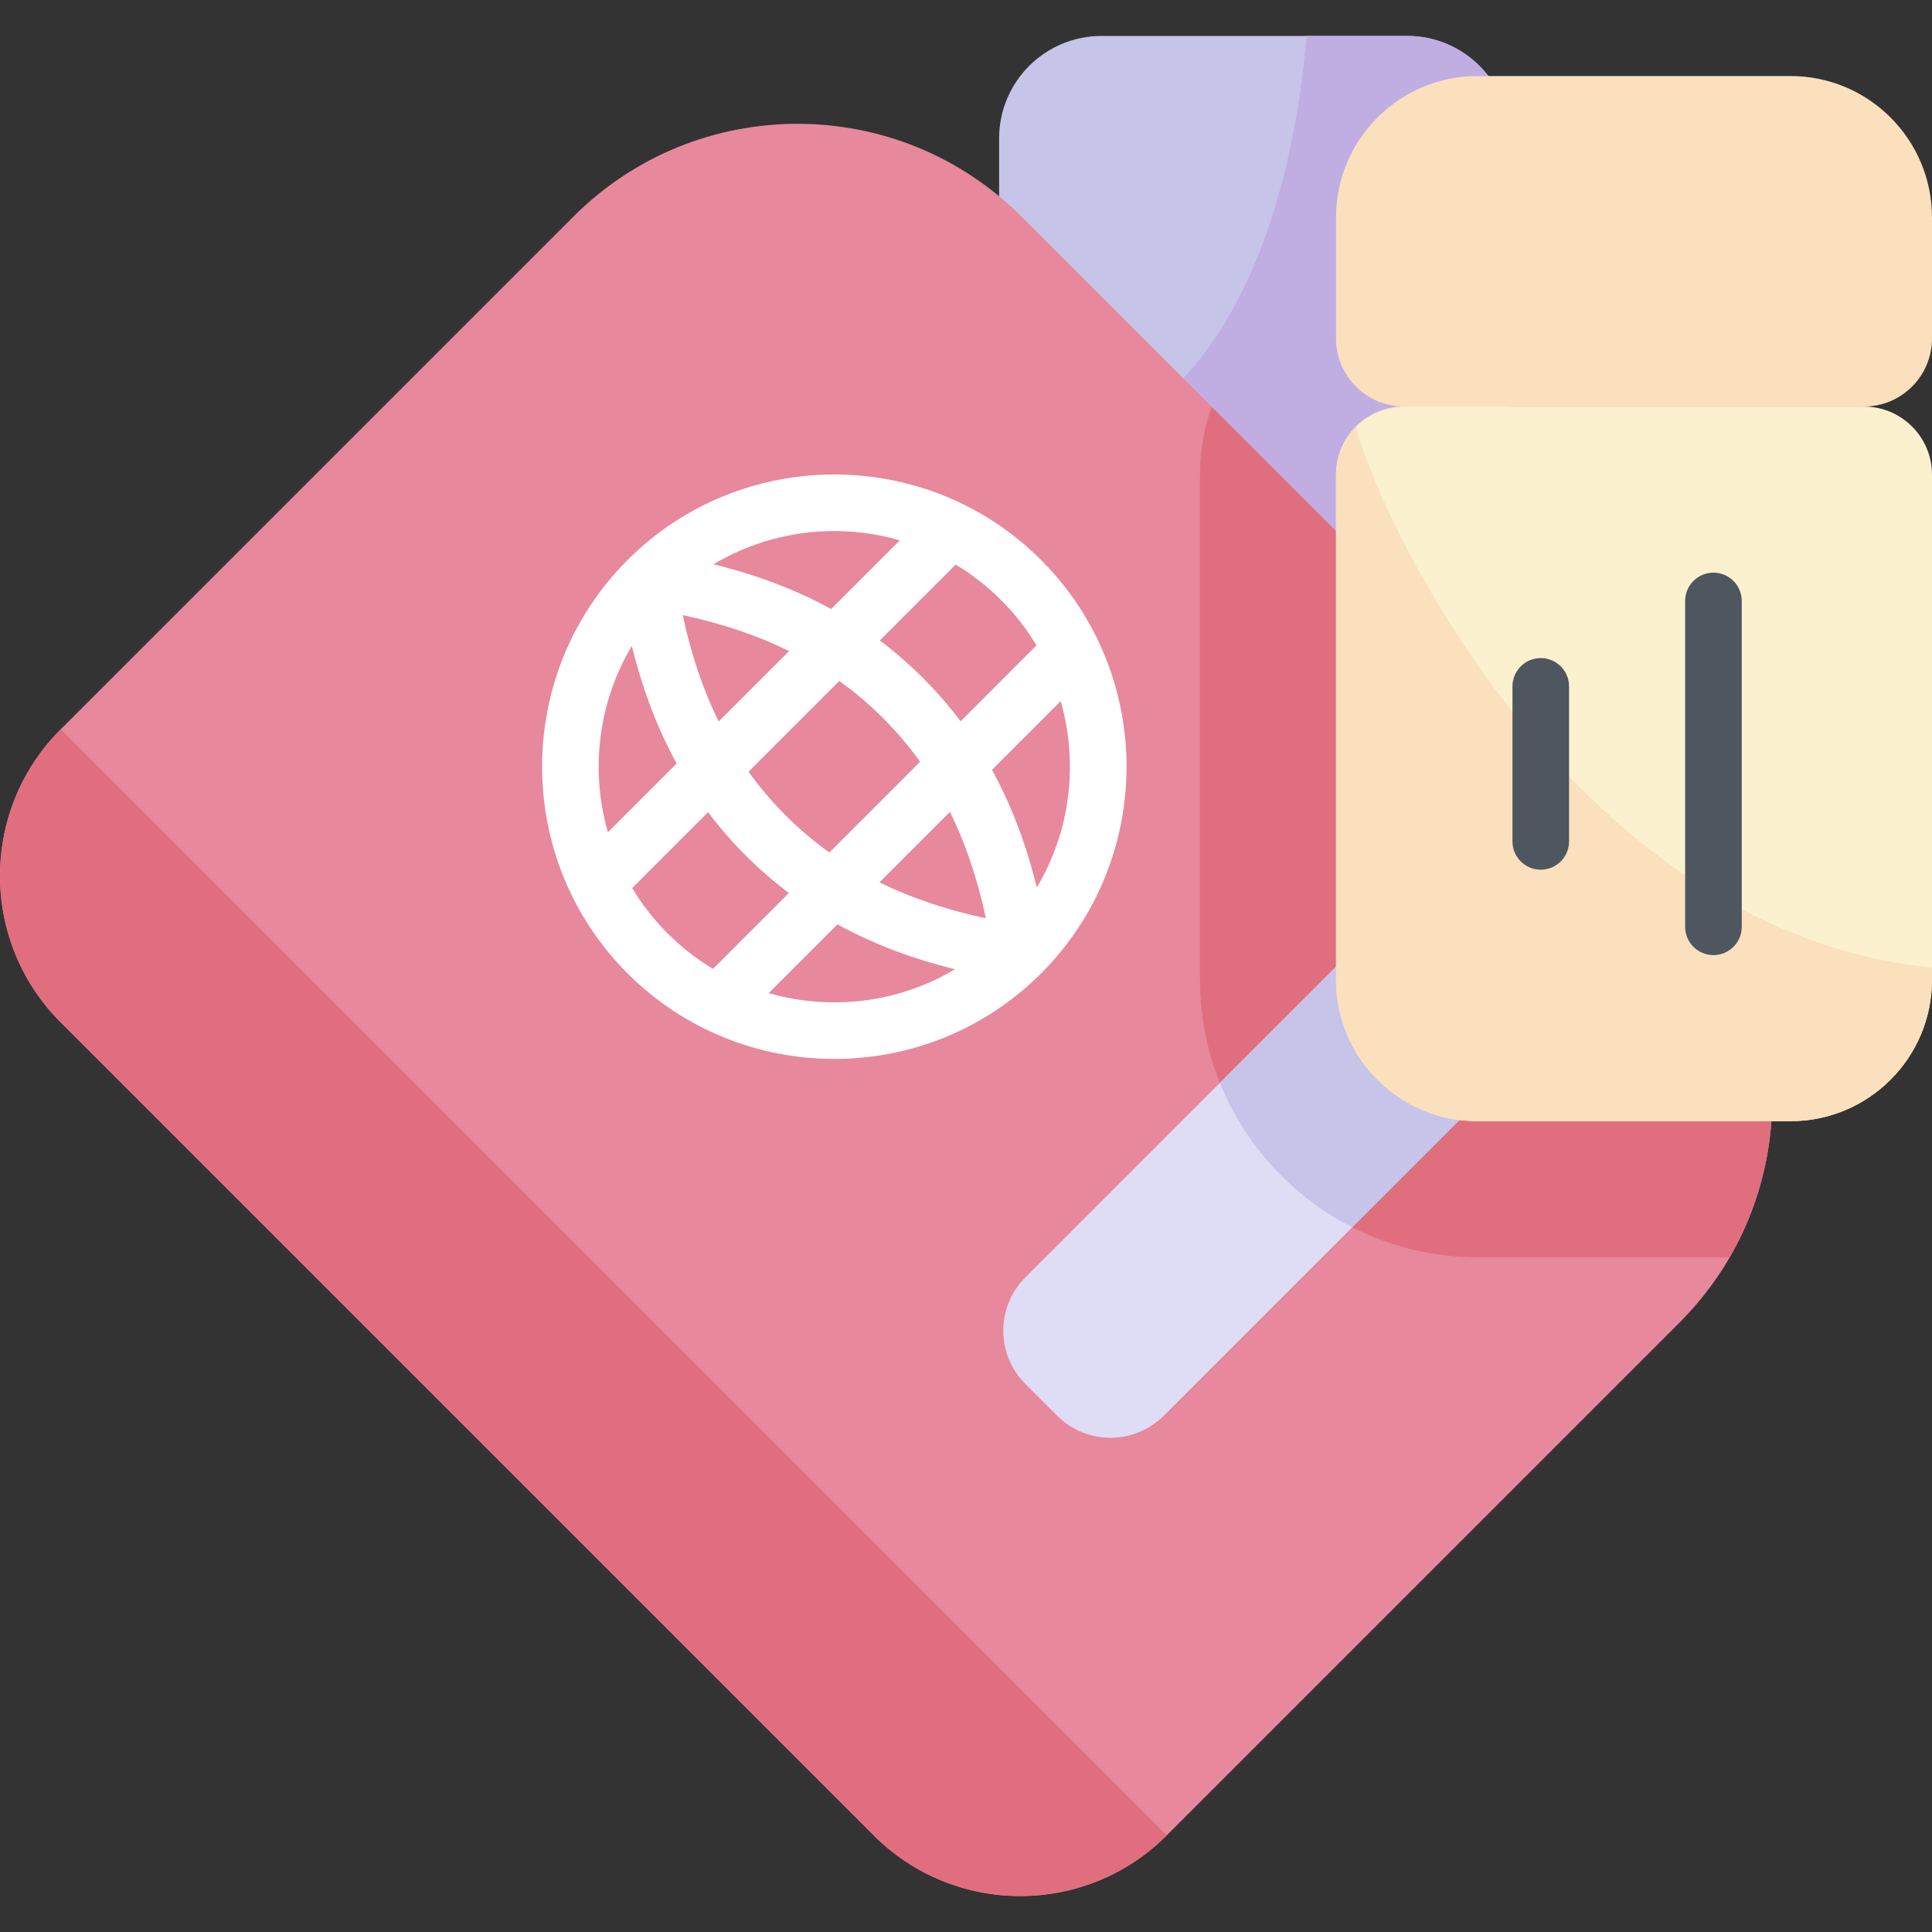
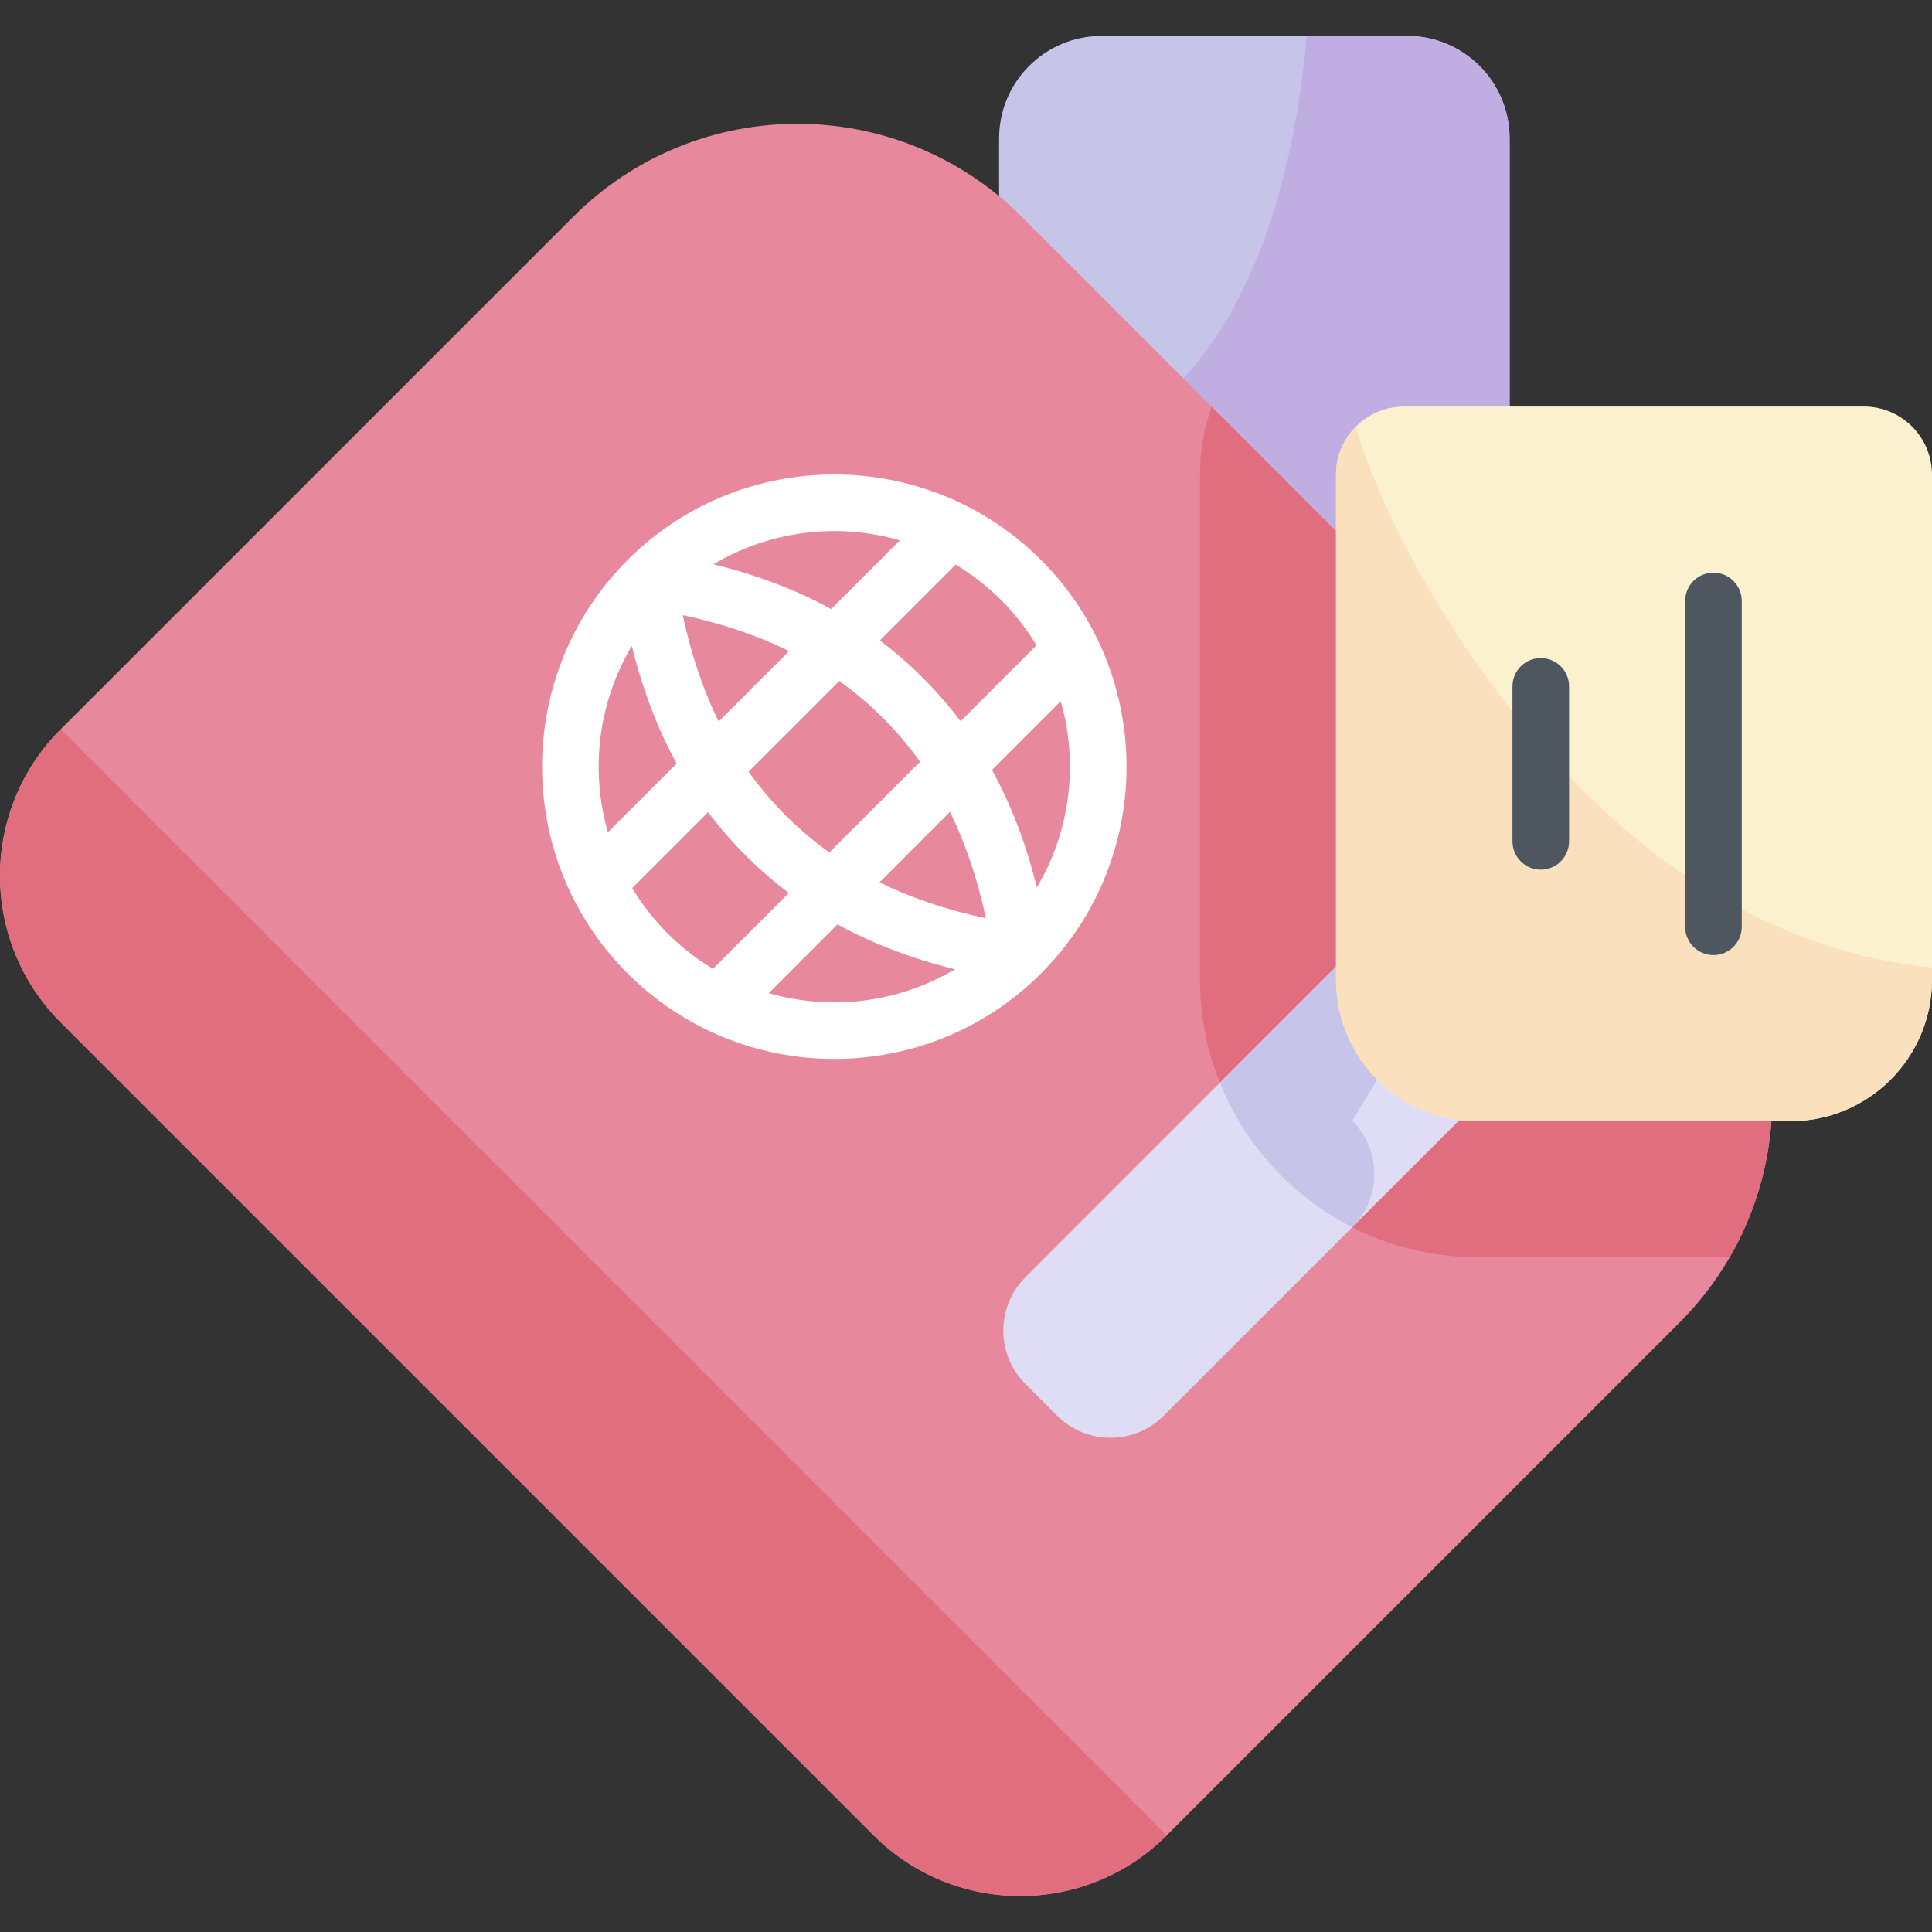
<svg xmlns="http://www.w3.org/2000/svg" id="Capa_1" enable-background="new 0 0 512 512" height="512" viewBox="0 0 512 512" width="512">
  <rect x="0" y="0" width="512" height="512" fill="#333333" stroke="none" />
  <g>
    <path d="m372.902 144.806h-80.974c-14.997 0-27.154-12.157-27.154-27.154v-80.974c0-14.997 12.158-27.154 27.154-27.154h80.974c14.997 0 27.154 12.157 27.154 27.154v80.973c0 14.997-12.158 27.155-27.154 27.155z" fill="#c6c4e9" />
    <path d="m372.901 9.524h-26.652c-3.468 42.436-20.388 111.153-81.197 111.99 1.876 13.167 13.191 23.292 26.876 23.292h80.973c14.997 0 27.154-12.157 27.154-27.154v-80.974c.001-14.997-12.157-27.154-27.154-27.154z" fill="#c0ade2" />
    <path d="m445.066 350.528-135.862 135.862c-21.449 21.449-56.225 21.449-77.674 0l-215.443-215.444c-21.449-21.449-21.449-56.225 0-77.674l135.862-135.862c32.799-32.799 85.976-32.799 118.775 0l174.343 174.343c32.798 32.799 32.798 85.976-.001 118.775z" fill="#e7889d" />
    <path d="m321.097 107.783c-1.996 5.638-3.094 11.696-3.094 18.009v133.827c0 40.563 33 73.563 73.563 73.563h66.825c18.601-32.126 14.169-73.935-13.326-101.429z" fill="#e16e7e" />
    <path d="m275.89 148.398c-30.211-30.21-79.363-30.21-109.574 0-30.208 30.209-30.208 79.364 0 109.573 30.21 30.208 79.362 30.21 109.574 0 30.209-30.209 30.209-79.363 0-109.573zm-10.608 10.607c3.691 3.691 6.813 7.736 9.386 12.022l-20.104 20.104c-6.153-8.165-13.274-15.275-21.411-21.404l20.108-20.108c4.285 2.573 8.331 5.695 12.021 9.386zm-21.454 42.863-24.042 24.042c-8.225-5.888-15.449-13.084-21.408-21.408l24.042-24.042c8.192 5.864 15.426 13.051 21.408 21.408zm-5.351-58.679-18.217 18.217c-9.278-5.093-19.595-9.014-31.18-11.872 14.41-8.598 32.279-11.27 49.397-6.345zm-29.347 29.347-18.676 18.676c-4.116-8.365-7.268-17.689-9.525-28.201 10.511 2.257 19.836 5.409 28.201 9.525zm-48.023 48.022c-4.721-16.407-2.611-34.378 6.337-49.382 2.858 11.582 6.785 21.891 11.879 31.166zm15.816 26.807c-3.691-3.691-6.813-7.737-9.386-12.023l20.106-20.106c5.973 7.928 13.058 15.118 21.405 21.411l-20.102 20.103c-4.287-2.572-8.333-5.694-12.023-9.385zm26.807 15.815 18.21-18.21c9.271 5.095 19.562 9.035 31.141 11.894-14.809 8.82-32.696 11.109-49.351 6.316zm29.346-29.346 18.676-18.676c4.116 8.365 7.268 17.69 9.524 28.201-10.511-2.257-19.835-5.409-28.2-9.525zm41.696 1.342c-2.858-11.58-6.793-21.879-11.887-31.152l18.213-18.213c4.72 16.401 2.613 34.365-6.326 49.365z" fill="#fff" />
    <path d="m16.087 270.946 215.443 215.444c21.449 21.449 56.225 21.449 77.674 0l-293.117-293.118c-21.449 21.449-21.449 56.225 0 77.674z" fill="#e16e7e" />
    <path d="m393.088 290.495-84.675 84.676c-7.803 7.803-20.455 7.803-28.258 0l-8.413-8.413c-7.803-7.803-7.803-20.455 0-28.258l84.676-84.676c7.803-7.803 20.455-7.803 28.258 0l8.412 8.413c7.803 7.803 7.803 20.454 0 28.258z" fill="#deddf5" />
-     <path d="m384.675 253.824c-7.803-7.803-20.455-7.803-28.258 0l-33.127 33.128c6.67 16.603 19.22 30.221 35.066 38.275l34.733-34.732c7.803-7.803 7.803-20.455 0-28.258z" fill="#c6c4e9" />
+     <path d="m384.675 253.824c-7.803-7.803-20.455-7.803-28.258 0l-33.127 33.128c6.67 16.603 19.22 30.221 35.066 38.275c7.803-7.803 7.803-20.455 0-28.258z" fill="#c6c4e9" />
    <path d="m474.493 297.126h-82.927c-20.715 0-37.507-16.792-37.507-37.507v-133.826c0-9.969 8.082-18.051 18.051-18.051h121.839c9.969 0 18.051 8.082 18.051 18.051v133.827c0 20.714-16.793 37.506-37.507 37.506z" fill="#fbf1cf" />
    <path d="m512 256.383c-93.324-9.15-145.323-115.241-152.69-143.314-3.244 3.264-5.251 7.759-5.251 12.724v133.827c0 20.715 16.792 37.507 37.507 37.507h82.927c20.714 0 37.507-16.792 37.507-37.507z" fill="#fae0bd" />
-     <path d="m474.493 20.149h-82.927c-20.715 0-37.507 16.792-37.507 37.507v32.034c0 9.969 8.082 18.051 18.051 18.051h121.839c9.969 0 18.051-8.082 18.051-18.051v-32.034c0-20.714-16.793-37.507-37.507-37.507z" fill="#fae0bd" />
    <g fill="#4e5660">
      <path d="m454.081 253.11c-4.143 0-7.5-3.358-7.5-7.5v-86.352c0-4.142 3.357-7.5 7.5-7.5s7.5 3.358 7.5 7.5v86.352c0 4.142-3.357 7.5-7.5 7.5z" />
      <path d="m408.319 230.472c-4.143 0-7.5-3.358-7.5-7.5v-41.076c0-4.142 3.357-7.5 7.5-7.5s7.5 3.358 7.5 7.5v41.076c0 4.142-3.357 7.5-7.5 7.5z" />
    </g>
  </g>
</svg>